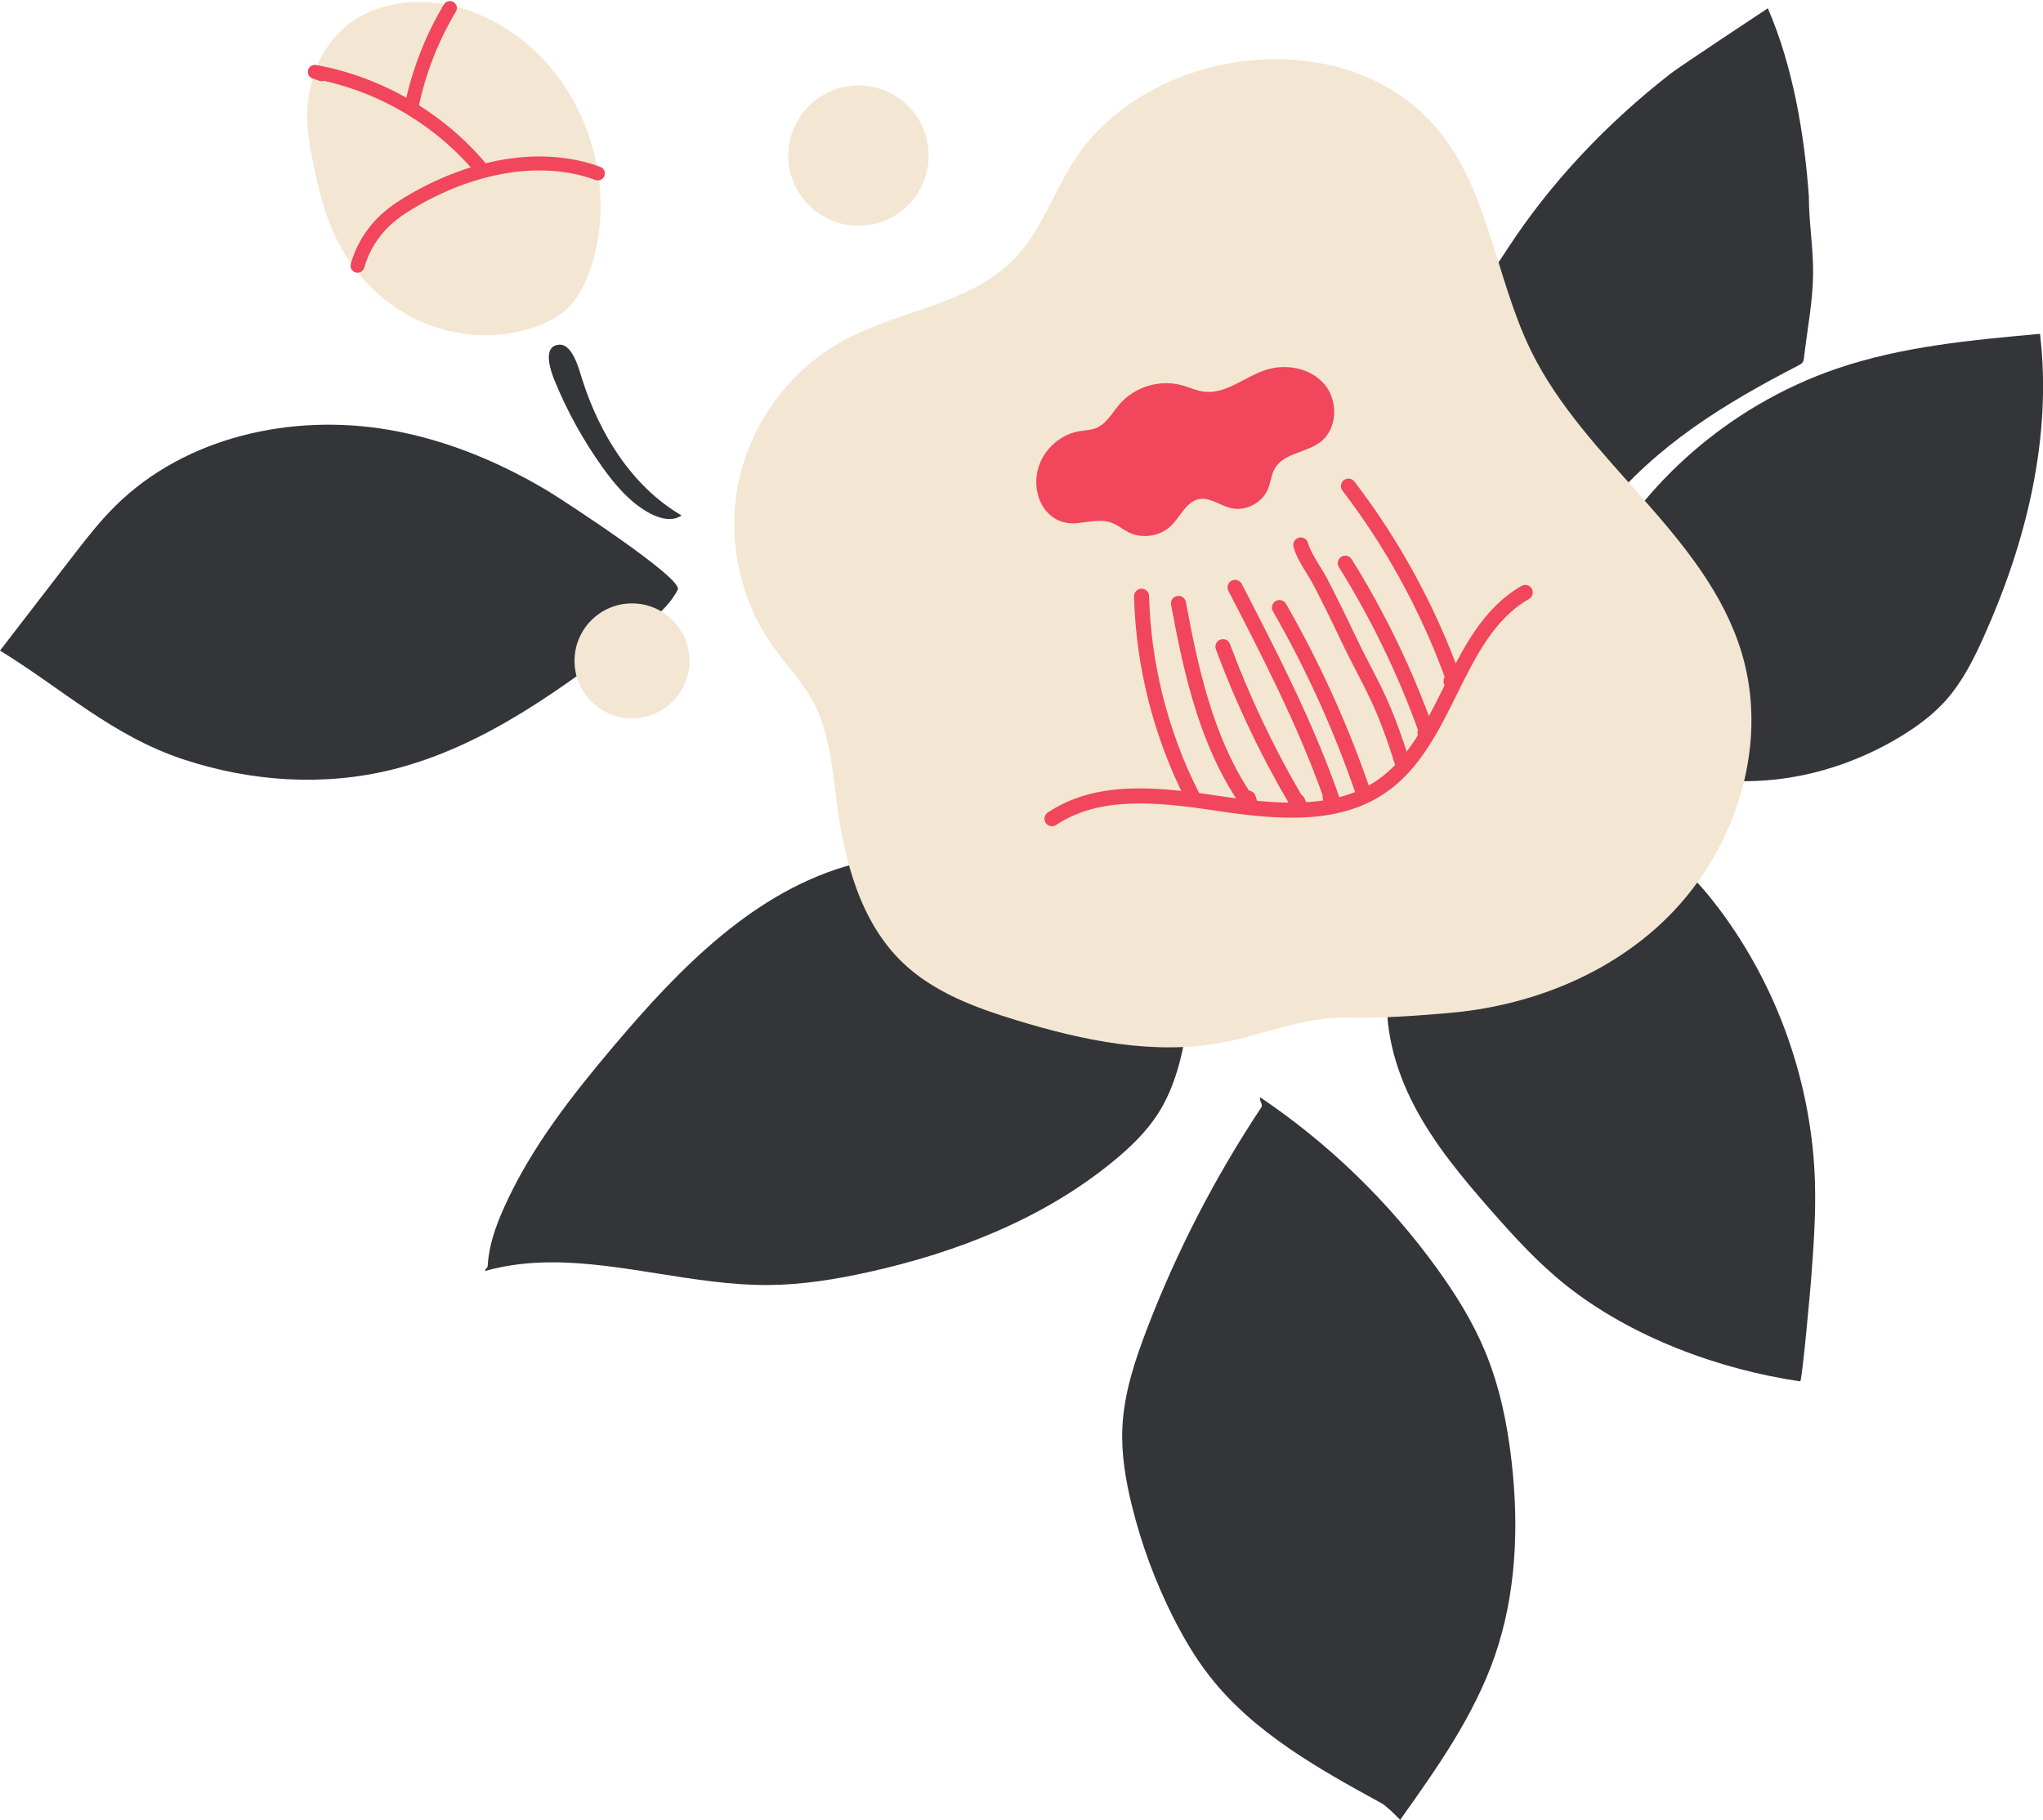
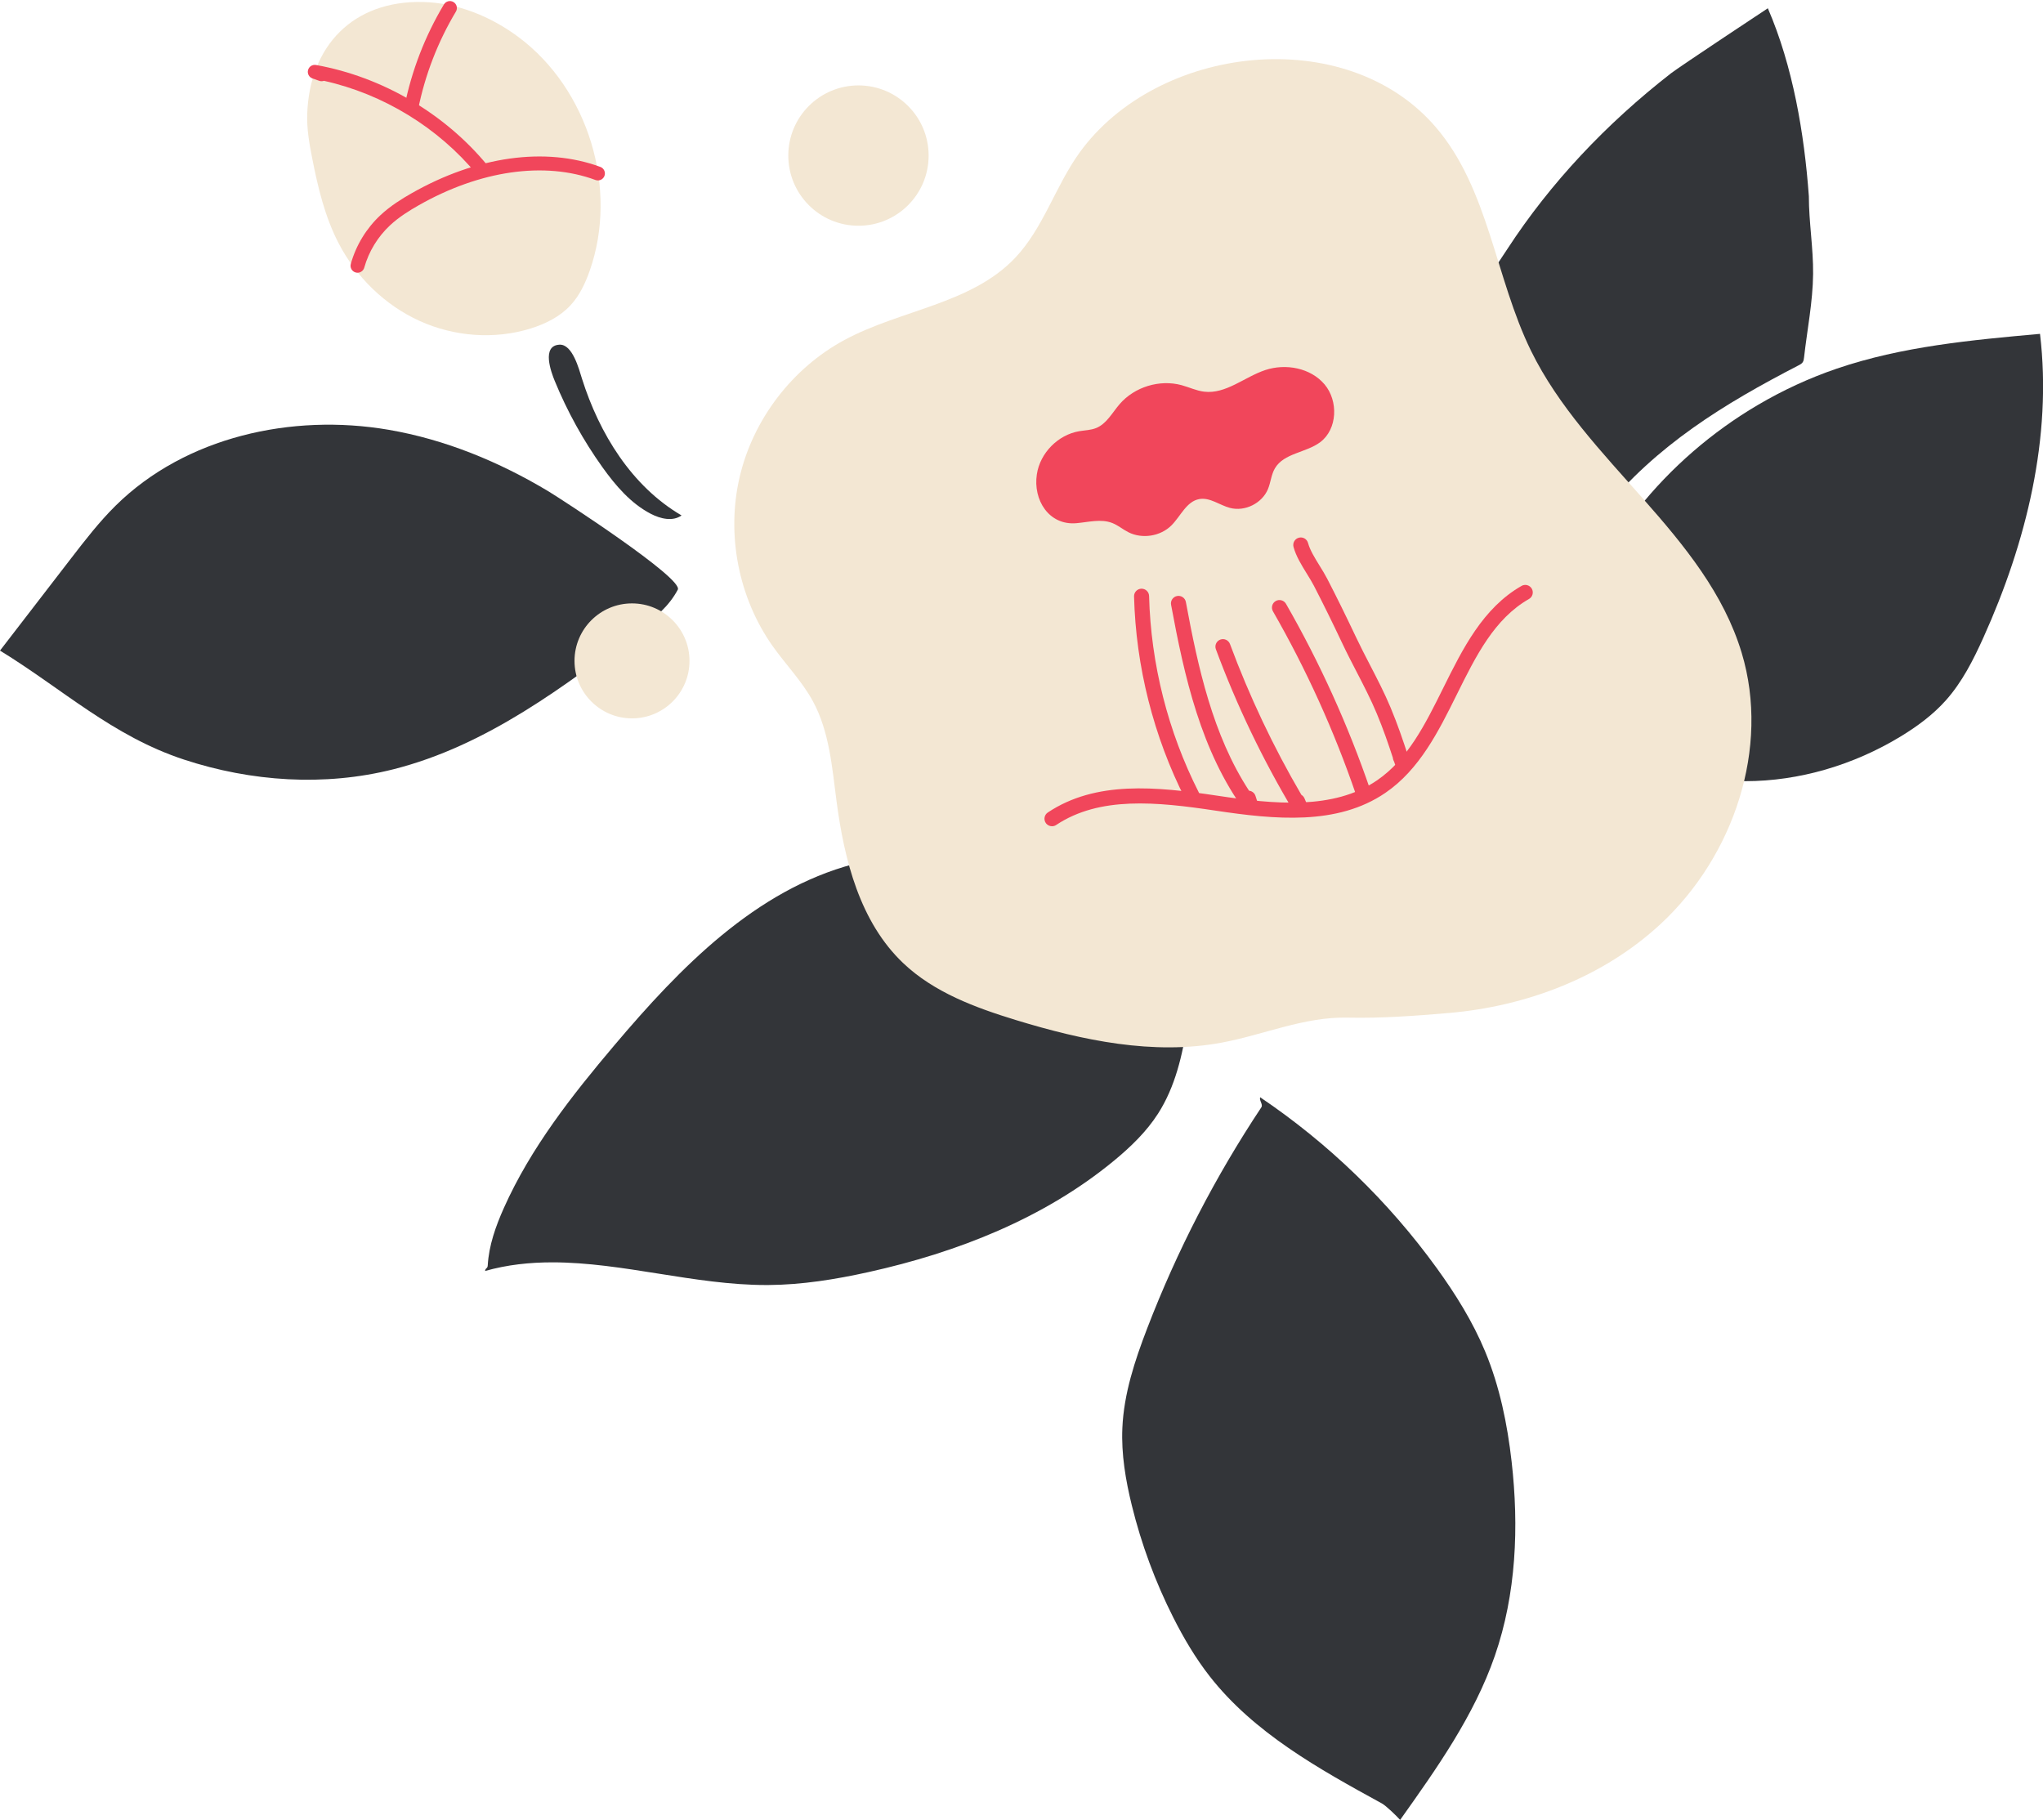
<svg xmlns="http://www.w3.org/2000/svg" height="515.7" preserveAspectRatio="xMidYMid meet" version="1.0" viewBox="0.0 -0.3 579.0 515.7" width="579.0" zoomAndPan="magnify">
  <defs>
    <clipPath id="a">
      <path d="M 457 94 L 579.02 94 L 579.02 222 L 457 222 Z M 457 94" />
    </clipPath>
    <clipPath id="b">
      <path d="M 318 310 L 430 310 L 430 515.449 L 318 515.449 Z M 318 310" />
    </clipPath>
  </defs>
  <g>
    <g id="change1_3">
      <path d="M 217.133 363.867 C 207.016 363.867 196.844 362.262 186.715 360.652 C 176.59 359.047 166.5 357.438 156.551 357.438 C 150.121 357.438 143.758 358.109 137.469 359.883 C 137.594 358.941 138.172 359.27 138.227 358.32 C 138.547 352.648 140.492 347.191 142.809 342.008 C 150.418 324.984 162.098 310.129 174.141 295.895 C 192.754 273.891 214.098 251.914 241.961 244.566 C 243.918 244.047 245.512 243.801 247.035 243.801 C 249.156 243.801 251.145 244.281 253.809 245.199 C 258.383 246.773 262.504 249.418 266.656 251.902 C 288.262 264.828 311.359 274.344 336.027 279.371 C 337.383 282.625 336.992 286.316 336.473 289.801 C 335.145 298.711 333.051 307.727 328.188 315.309 C 324.887 320.449 320.422 324.746 315.703 328.637 C 295.887 344.977 271.266 354.633 246.188 360.188 C 236.836 362.262 227.316 363.805 217.734 363.867 C 217.535 363.867 217.336 363.867 217.133 363.867" fill="#333539" />
    </g>
    <g id="change1_4">
-       <path d="M 513.23 362.902 C 513.93 353.715 514.629 344.512 514.387 335.301 C 513.66 307.301 504.004 279.598 487.164 257.211 C 481.551 249.746 474.961 242.715 466.594 238.57 C 464.652 237.609 462.574 236.797 460.41 236.766 C 456.027 236.695 452.297 239.723 448.879 242.465 C 435.633 253.086 420.824 261.762 405.082 268.121 C 399.887 270.223 394.262 272.262 393.496 277.812 C 391.828 289.93 395.172 302.336 400.852 313.172 C 406.535 324.008 414.457 333.484 422.527 342.68 C 429.117 350.191 435.891 357.613 443.707 363.844 C 462.168 378.559 487.031 387.781 510.188 391.164 C 510.73 391.242 513.094 364.691 513.23 362.902" fill="#333539" />
-     </g>
+       </g>
    <g clip-path="url(#a)" id="change1_2">
      <path d="M 494.598 221.082 C 489.559 221.082 484.523 220.586 479.574 219.551 C 478.945 208.359 476.32 197.348 472.684 186.746 C 469.848 178.477 466.387 170.426 462.352 162.668 C 460.895 159.863 457.516 156.176 457.934 152.984 C 458.32 150.031 462.359 146.234 464.156 143.98 C 473.559 132.168 485.168 122.129 498.176 114.469 C 505.27 110.289 512.781 106.82 520.574 104.16 C 539.051 97.859 558.711 96.062 578.152 94.312 C 581.648 123.652 574.258 153.449 562.109 180.387 C 559.254 186.711 556.086 193 551.465 198.176 C 547.801 202.285 543.312 205.586 538.605 208.441 C 525.402 216.457 509.98 221.082 494.598 221.082" fill="#333539" />
    </g>
    <g id="change1_5">
      <path d="M 501.02 2.043 C 508.125 18.465 511.352 37.566 512.641 55.305 C 512.641 62.645 513.918 69.965 513.844 77.34 C 513.766 85.297 512.172 93.082 511.281 100.988 C 511.227 101.465 511.164 101.961 510.898 102.359 C 510.617 102.77 510.156 103.016 509.715 103.242 C 488.637 114.129 469.402 125.887 454.23 144.602 C 453.973 144.922 453.688 145.258 453.289 145.367 C 452.688 145.535 452.094 145.113 451.609 144.715 C 436.891 132.551 425.527 116.367 419.086 98.391 C 417.199 93.129 415.535 88.277 418.566 83.371 C 421.273 78.988 424.359 74.625 427.195 70.27 C 433.328 60.848 440.328 52 447.996 43.781 C 455.887 35.324 464.488 27.539 473.613 20.441 C 475.844 18.707 501.012 2.02 501.02 2.043" fill="#333539" />
    </g>
    <g id="change2_1">
      <path d="M 346.207 295.18 C 358.113 292.965 369.59 287.816 381.879 288.09 C 391.434 288.301 401.062 287.594 410.648 286.77 C 432.648 284.879 454.445 276.613 470.742 261.449 C 491.324 242.297 501.719 211.656 493.613 184.734 C 483.52 151.191 449.301 130.566 433.898 99.109 C 423.73 78.344 421.938 53.211 406.863 35.68 C 381.379 6.047 327.941 12.383 305.898 43.027 C 299.066 52.523 295.691 64.406 287.609 72.867 C 275.172 85.887 255.164 87.504 239.316 96.051 C 224.543 104.023 213.449 118.523 209.625 134.867 C 205.797 151.211 209.297 169.129 218.996 182.828 C 222.723 188.086 227.309 192.762 230.383 198.426 C 235.023 206.98 235.809 217.012 237.07 226.664 C 239.258 243.418 243.711 260.977 255.953 272.621 C 264.695 280.938 276.422 285.262 287.957 288.789 C 306.824 294.555 326.812 298.781 346.207 295.18" fill="#f3e7d3" />
    </g>
    <g id="change3_1">
      <path d="M 293.855 134.086 C 294.777 128.066 299.844 122.922 305.848 121.902 C 307.453 121.629 309.129 121.617 310.641 121.008 C 313.621 119.805 315.219 116.648 317.32 114.215 C 321.535 109.34 328.629 107.168 334.852 108.848 C 337 109.43 339.047 110.426 341.254 110.695 C 347.422 111.449 352.691 106.531 358.59 104.57 C 364.398 102.641 371.449 103.961 375.395 108.641 C 379.34 113.32 379.059 121.316 374.172 124.996 C 370.145 128.027 363.836 128.086 361.309 132.441 C 360.273 134.223 360.137 136.383 359.355 138.289 C 357.691 142.324 352.84 144.746 348.613 143.645 C 345.645 142.871 342.91 140.594 339.891 141.133 C 336.238 141.785 334.617 145.992 331.98 148.605 C 328.859 151.699 323.703 152.512 319.781 150.523 C 318.219 149.734 316.859 148.555 315.227 147.918 C 312.027 146.664 308.453 147.676 305.027 147.969 C 297.273 148.629 292.727 141.398 293.855 134.086" fill="#f1465b" />
    </g>
    <g clip-path="url(#b)" id="change1_1">
      <path d="M 396.805 515.449 C 395.859 514.391 392.867 511.457 391.621 510.773 C 373.746 500.988 355.359 490.773 342.812 474.715 C 338.793 469.566 335.457 463.91 332.512 458.074 C 327.414 447.98 323.465 437.305 320.766 426.32 C 319.004 419.164 317.766 411.812 318.082 404.449 C 318.496 394.691 321.617 385.262 325.121 376.148 C 333.566 354.172 344.438 333.125 357.469 313.516 C 358.02 312.688 356.824 311.598 357.133 310.652 C 376.477 323.695 393.504 340.164 407.18 359.066 C 412.531 366.461 417.395 374.266 420.898 382.695 C 425.02 392.617 427.195 403.258 428.406 413.934 C 430.5 432.375 429.719 451.406 423.648 468.945 C 417.77 485.918 407.219 500.812 396.805 515.449" fill="#333539" />
    </g>
    <g id="change3_2">
      <path d="M 298.145 233.855 C 297.453 233.855 296.777 233.52 296.367 232.902 C 295.715 231.926 295.98 230.602 296.961 229.949 C 310.52 220.926 327.469 222.555 345.098 225.207 C 361.16 227.621 377.867 229.281 390.168 220.906 C 398.988 214.902 403.875 205.051 409.047 194.625 C 414.562 183.508 420.266 172.008 431.215 165.742 C 432.234 165.156 433.539 165.512 434.121 166.531 C 434.707 167.555 434.352 168.859 433.332 169.441 C 423.512 175.062 418.34 185.484 412.867 196.52 C 407.68 206.98 402.312 217.797 392.566 224.43 C 378.992 233.672 361.359 231.965 344.465 229.422 C 327.691 226.902 311.617 225.316 299.324 233.496 C 298.961 233.738 298.551 233.855 298.145 233.855" fill="#f1465b" />
    </g>
    <g id="change3_3">
      <path d="M 337.816 227.301 C 337.039 227.301 336.289 226.875 335.914 226.133 C 326.926 208.426 321.906 188.57 321.398 168.719 C 321.367 167.539 322.301 166.562 323.477 166.531 C 324.664 166.512 325.633 167.43 325.66 168.609 C 326.152 187.832 331.016 207.055 339.715 224.203 C 340.25 225.254 339.828 226.535 338.781 227.07 C 338.473 227.227 338.141 227.301 337.816 227.301" fill="#f1465b" />
    </g>
    <g id="change3_4">
      <path d="M 354.57 230.488 C 353.91 230.488 353.266 230.18 352.852 229.617 C 340.355 212.617 335.645 191.383 331.891 171.086 C 331.676 169.93 332.441 168.816 333.602 168.602 C 334.758 168.387 335.871 169.152 336.086 170.309 C 339.504 188.797 343.723 208.066 353.992 223.781 C 354.816 223.863 355.551 224.422 355.816 225.258 L 356.602 227.707 C 356.918 228.703 356.469 229.781 355.539 230.254 C 355.23 230.41 354.898 230.488 354.57 230.488" fill="#f1465b" />
    </g>
    <g id="change3_5">
      <path d="M 368.504 230.723 C 367.777 230.723 367.07 230.352 366.672 229.688 C 357.93 215.105 350.5 199.633 344.59 183.695 C 344.18 182.594 344.742 181.363 345.844 180.957 C 346.949 180.547 348.176 181.109 348.586 182.215 C 354.066 196.984 360.867 211.352 368.828 224.961 C 369.207 225.184 369.523 225.527 369.707 225.965 L 370.465 227.762 C 370.902 228.793 370.465 229.984 369.465 230.492 C 369.156 230.648 368.828 230.723 368.504 230.723" fill="#f1465b" />
    </g>
    <g id="change3_6">
-       <path d="M 378.062 229.918 C 377.27 229.918 376.512 229.473 376.145 228.719 L 375.039 226.453 C 374.824 226.016 374.777 225.539 374.863 225.098 C 367.695 205.035 357.758 185.781 348.133 167.133 C 347.594 166.086 348.004 164.801 349.051 164.258 C 350.094 163.719 351.379 164.129 351.922 165.176 C 362.156 185.008 372.742 205.516 380.078 227.098 C 380.441 228.164 379.914 229.328 378.871 229.758 C 378.609 229.867 378.332 229.918 378.062 229.918" fill="#f1465b" />
-     </g>
+       </g>
    <g id="change3_7">
      <path d="M 386.312 226.328 C 385.426 226.328 384.598 225.77 384.297 224.883 C 378.145 206.902 370.227 189.426 360.762 172.941 C 360.176 171.922 360.527 170.617 361.547 170.031 C 362.566 169.445 363.871 169.797 364.461 170.82 C 374.059 187.539 382.09 205.266 388.328 223.504 C 388.711 224.617 388.117 225.828 387.004 226.211 C 386.773 226.289 386.539 226.328 386.312 226.328" fill="#f1465b" />
    </g>
    <g id="change3_8">
      <path d="M 397.305 217.555 C 396.398 217.555 395.566 216.977 395.277 216.078 C 395.223 215.906 395.164 215.738 395.109 215.566 C 395.051 215.449 394.988 215.324 394.926 215.184 C 394.816 214.938 394.758 214.688 394.742 214.434 C 393.379 210.254 392.02 206.309 390.172 201.875 C 388.496 197.859 386.453 193.918 384.477 190.105 C 383.129 187.5 381.73 184.809 380.441 182.074 C 377.684 176.242 375.047 170.887 372.371 165.699 C 371.809 164.613 371.105 163.477 370.359 162.27 C 368.855 159.832 367.297 157.312 366.594 154.695 C 366.289 153.555 366.965 152.387 368.102 152.082 C 369.234 151.773 370.406 152.453 370.711 153.59 C 371.254 155.605 372.645 157.852 373.988 160.027 C 374.742 161.25 375.523 162.512 376.16 163.746 C 378.859 168.977 381.52 174.375 384.297 180.254 C 385.555 182.914 386.93 185.574 388.262 188.141 C 390.277 192.031 392.363 196.055 394.105 200.23 C 396.137 205.102 397.578 209.363 399.066 213.945 C 399.207 214.246 399.359 214.645 399.422 215.164 C 399.555 216.254 398.84 217.27 397.766 217.504 C 397.609 217.539 397.457 217.555 397.305 217.555" fill="#f1465b" />
    </g>
    <g id="change3_9">
-       <path d="M 401.965 206.836 L 401.977 206.836 Z M 404.109 209.824 C 403.062 209.824 402.129 209.148 401.832 208.113 C 401.637 207.43 401.742 206.836 401.828 206.461 C 396.016 190.402 388.484 174.914 379.453 160.422 C 378.828 159.422 379.133 158.109 380.133 157.484 C 381.133 156.863 382.445 157.168 383.07 158.168 C 392.332 173.027 400.039 188.914 405.977 205.391 C 406.055 205.602 406.098 205.809 406.121 206 C 406.406 206.328 406.594 206.738 406.645 207.195 C 406.789 208.582 405.691 209.559 404.582 209.777 C 404.422 209.809 404.266 209.824 404.109 209.824" fill="#f1465b" />
-     </g>
+       </g>
    <g id="change3_10">
-       <path d="M 409.871 192.738 L 409.879 192.738 Z M 411.504 194.727 Z M 411.625 195.289 C 411.156 195.289 410.684 195.152 410.27 194.875 C 409.352 194.266 408.906 193.137 409.184 192.133 C 409.238 191.922 409.328 191.727 409.438 191.547 C 402.461 172.527 392.727 154.797 380.469 138.754 C 379.754 137.816 379.934 136.48 380.867 135.766 C 381.805 135.051 383.141 135.23 383.855 136.164 C 396.633 152.891 406.73 171.414 413.859 191.219 C 414.609 193.305 413.57 194.406 413.09 194.785 C 412.66 195.121 412.145 195.289 411.625 195.289" fill="#f1465b" />
-     </g>
+       </g>
    <g id="change2_2">
      <path d="M 119.82 0.266 C 129.617 0.488 139.129 4.367 146.98 10.23 C 166.754 25.004 175.316 53.141 167.129 76.422 C 165.883 79.965 164.254 83.445 161.703 86.199 C 158.711 89.438 154.621 91.473 150.41 92.785 C 140.125 95.988 128.68 95.098 118.875 90.629 C 109.07 86.164 100.949 78.219 95.98 68.66 C 92.07 61.141 90.09 52.781 88.461 44.465 C 87.656 40.359 86.926 36.207 87.066 32.027 C 87.73 12.668 100.133 -0.188 119.82 0.266" fill="#f3e7d3" />
    </g>
    <g id="change3_11">
      <path d="M 101.324 76.988 C 101.148 76.988 100.969 76.965 100.789 76.914 C 99.734 76.617 99.125 75.523 99.422 74.473 C 100.914 69.184 103.828 64.406 107.848 60.656 C 110.715 57.984 114.047 55.949 116.629 54.48 C 135.074 43.973 154.578 41.246 170.141 47 C 171.168 47.379 171.691 48.516 171.312 49.539 C 170.934 50.566 169.793 51.086 168.77 50.711 C 154.305 45.363 136.016 47.992 118.586 57.918 C 116.191 59.281 113.109 61.156 110.547 63.547 C 107.059 66.805 104.527 70.953 103.23 75.547 C 102.984 76.422 102.191 76.988 101.324 76.988" fill="#f1465b" />
    </g>
    <g id="change3_12">
      <path d="M 116.559 32.285 C 116.43 32.285 116.297 32.27 116.164 32.246 C 115.094 32.027 114.402 30.984 114.617 29.914 C 116.684 19.672 120.445 9.93 125.809 0.961 C 126.371 0.023 127.586 -0.281 128.523 0.281 C 129.461 0.84 129.766 2.055 129.203 2.992 C 124.074 11.574 120.473 20.895 118.496 30.695 C 118.309 31.637 117.48 32.285 116.559 32.285" fill="#f1465b" />
    </g>
    <g id="change3_13">
      <path d="M 136.668 49.859 C 136.098 49.859 135.531 49.613 135.141 49.137 C 124.242 35.879 108.578 26.32 91.801 22.602 C 91.391 22.75 90.922 22.762 90.477 22.605 L 88.555 21.93 C 87.586 21.586 87.039 20.555 87.301 19.559 C 87.562 18.562 88.539 17.93 89.562 18.117 C 108.352 21.488 126.078 31.879 138.195 46.625 C 138.891 47.469 138.77 48.715 137.926 49.41 C 137.555 49.711 137.109 49.859 136.668 49.859" fill="#f1465b" />
    </g>
    <g id="change1_6">
      <path d="M 164.938 107.02 C 169.863 122.605 179.039 137.52 193.156 145.77 C 190.676 147.555 187.184 146.73 184.469 145.324 C 178.77 142.371 174.465 137.32 170.73 132.102 C 165.305 124.512 160.762 116.293 157.219 107.66 C 156.203 105.188 153.398 97.66 158.547 97.379 C 162.273 97.176 164.109 104.391 164.938 107.02" fill="#333539" />
    </g>
    <g id="change1_7">
      <path d="M 111.504 217.703 C 91.973 222.633 71.219 221.227 52.16 214.965 C 31.844 208.289 17.68 194.906 0 184.074 C 6.699 175.379 13.398 166.688 20.098 157.992 C 24.102 152.801 28.121 147.586 32.789 142.98 C 52.559 123.469 82.719 116.809 110.098 121.492 C 126.168 124.242 141.445 130.555 155.391 138.914 C 158.777 140.945 193.773 163.637 192.09 166.809 C 189.574 171.535 185.863 174.508 181.609 177.758 C 160.09 194.219 137.773 211.07 111.504 217.703" fill="#333539" />
    </g>
    <g id="change2_3">
      <path d="M 263.18 43.789 C 263.18 54.773 254.277 63.676 243.297 63.676 C 232.312 63.676 223.41 54.773 223.41 43.789 C 223.41 32.809 232.312 23.906 243.297 23.906 C 254.277 23.906 263.18 32.809 263.18 43.789" fill="#f3e7d3" />
    </g>
    <g id="change2_4">
      <path d="M 195.406 186.988 C 195.406 195.988 188.113 203.281 179.113 203.281 C 170.117 203.281 162.82 195.988 162.82 186.988 C 162.82 177.992 170.117 170.699 179.113 170.699 C 188.113 170.699 195.406 177.992 195.406 186.988" fill="#f3e7d3" />
    </g>
  </g>
</svg>